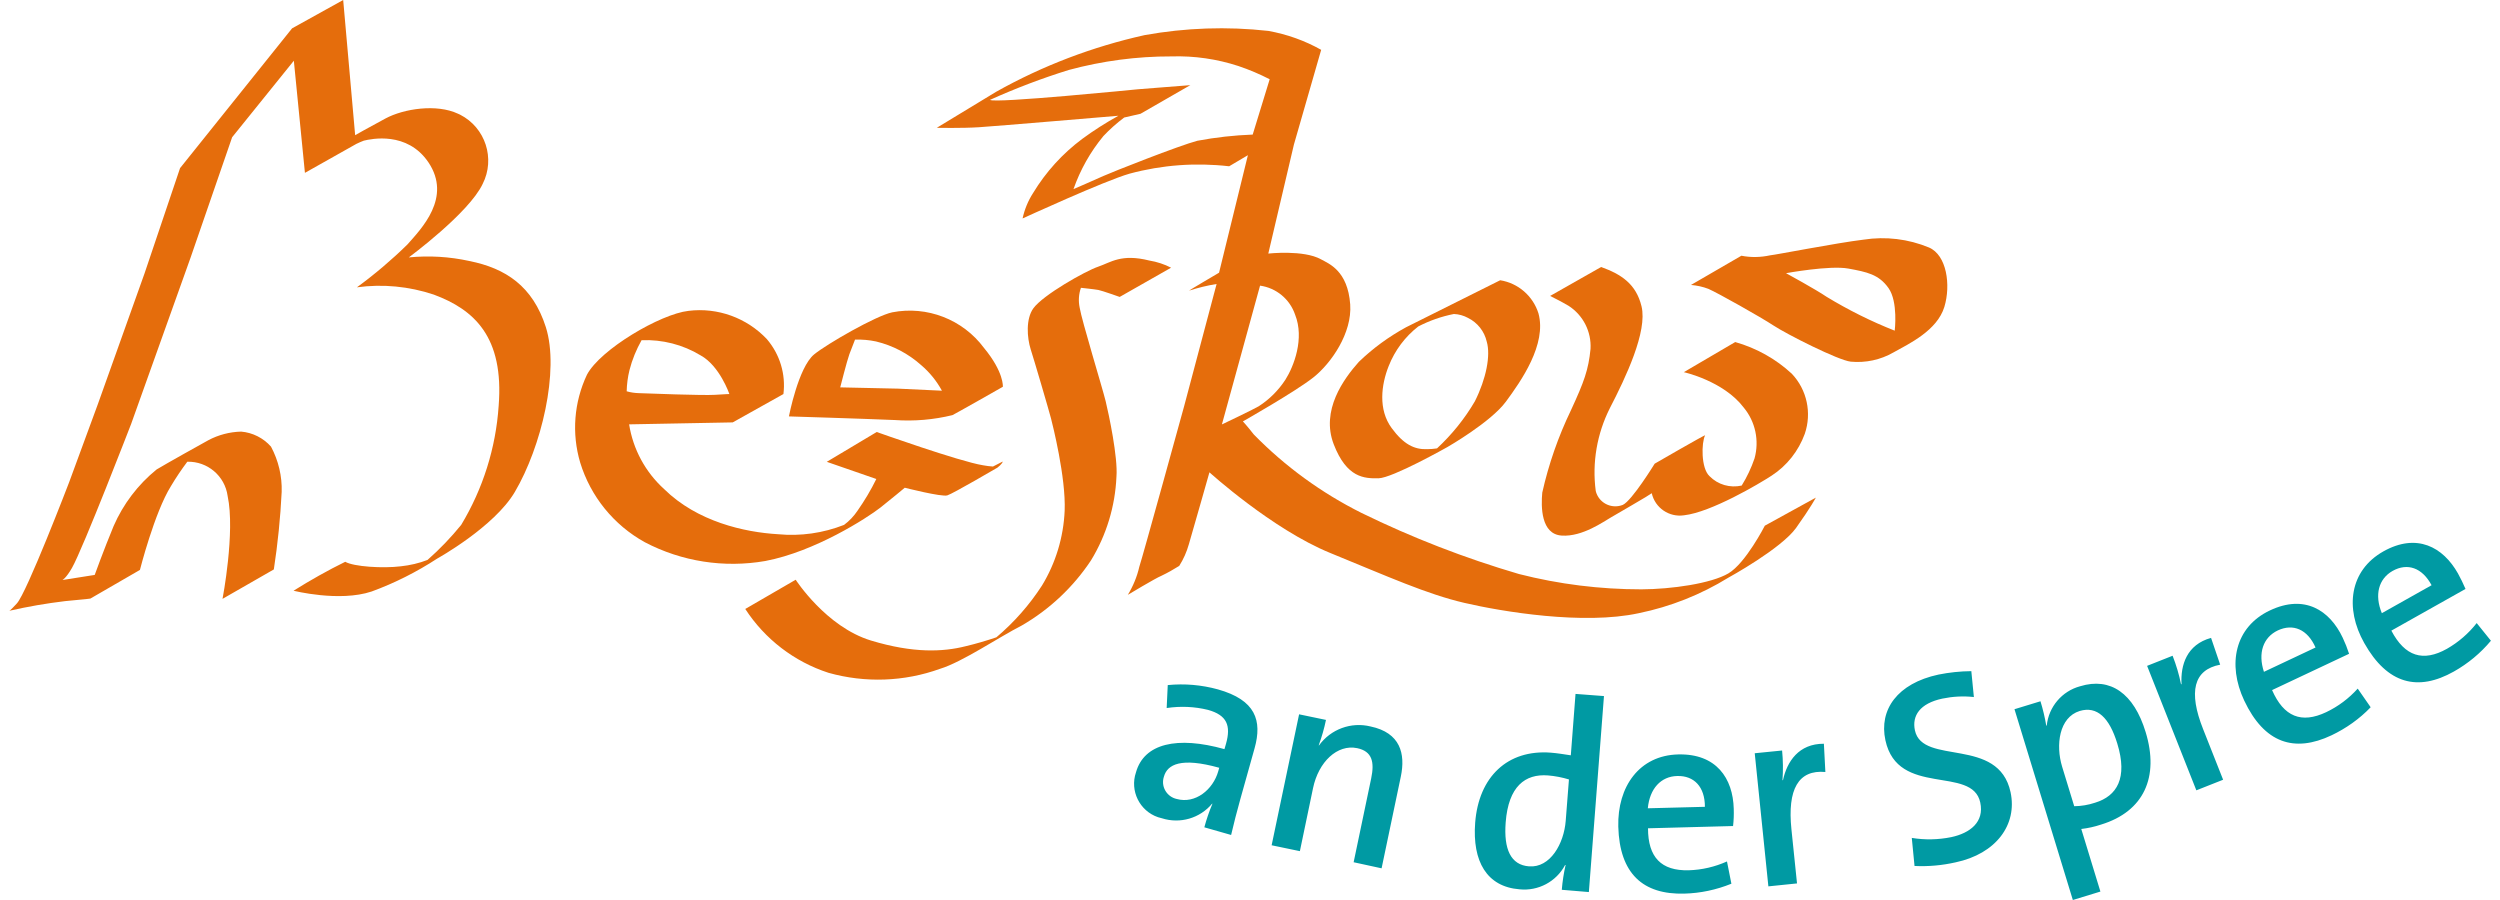
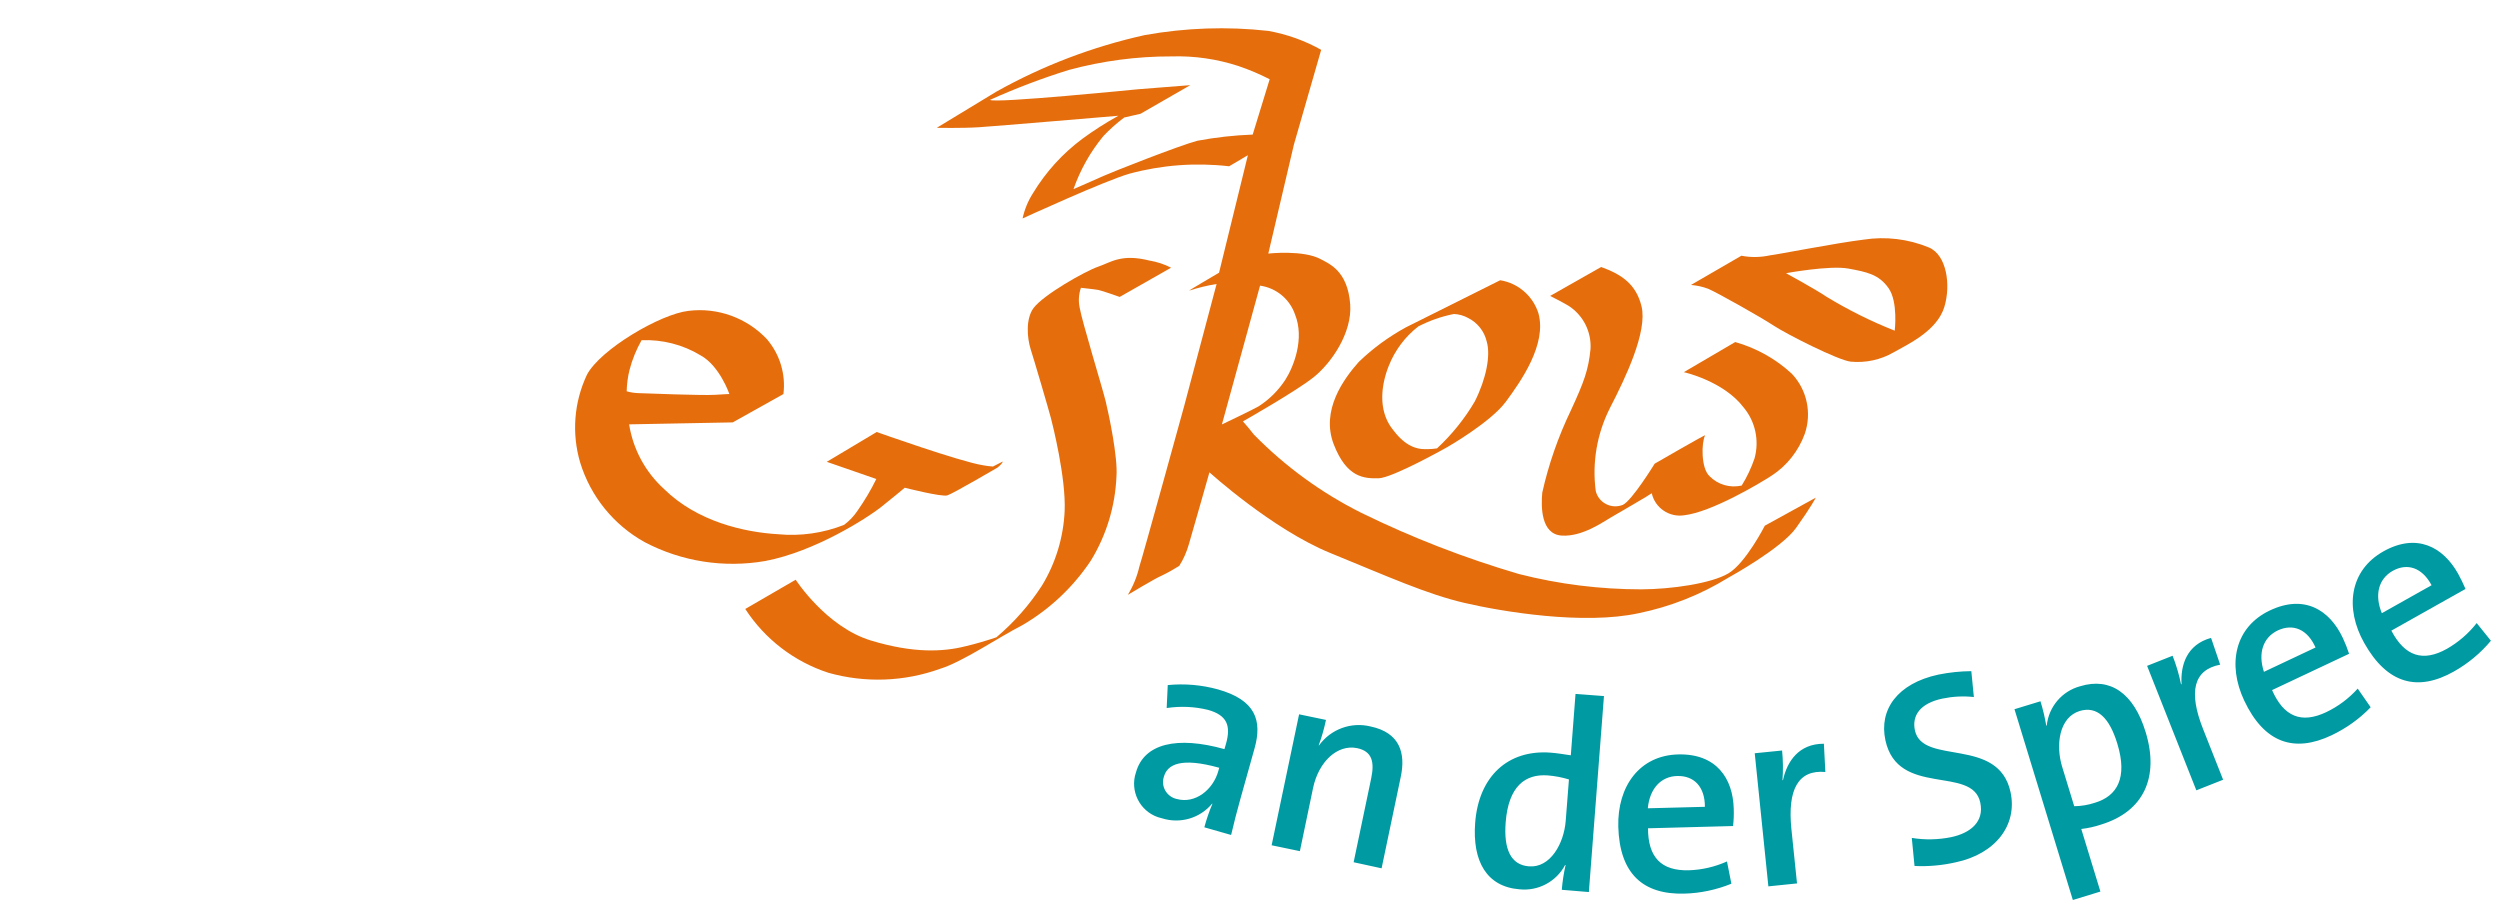
<svg xmlns="http://www.w3.org/2000/svg" height="54" id="Ebene_1" style="enable-background:new 0 0 252.99 91.75;" version="1.1" viewBox="0 0 252.99 91.75" width="150" x="0px" xml:space="preserve" y="0px">
  <style type="text/css">
	.st0{fill:#E56D0C;}
	.st1{fill:#009AA3;}
</style>
  <g id="Gruppe_24" transform="translate(-135 -16.362)">
    <g id="Logo" transform="translate(135 16.362)">
-       <path class="st0" d="M26.98,58.05c0.4-2.62,0.67-5.25,0.8-7.9c0.05-1.61-0.33-3.2-1.09-4.62    c-0.78-0.88-1.87-1.43-3.04-1.53c-1.17,0.03-2.32,0.33-3.35,0.88c-0.45,0.24-4.54,2.53-5.27,2.98c-1.9,1.54-3.4,3.52-4.38,5.76    c-1.05,2.54-1.93,4.99-1.93,4.99l-3.29,0.52c0,0,0.37-0.18,0.97-1.23c1.13-1.98,6.04-14.7,6.04-14.7l6.05-16.93l4.24-12.28    l6.29-7.8l1.13,11.43l5.24-2.95c0.24-0.12,0.5-0.23,0.76-0.33c0.73-0.18,4.43-0.99,6.59,2.21c2.42,3.6-0.74,6.78-2.14,8.37    c-1.61,1.58-3.33,3.04-5.15,4.37c2.63-0.36,5.31-0.1,7.83,0.74c4.12,1.53,7.18,4.3,6.62,11.35c-0.29,4.29-1.6,8.45-3.82,12.13    c-1.04,1.28-2.19,2.48-3.43,3.57c-0.87,0.34-1.79,0.55-2.72,0.65c-1.84,0.23-4.81,0.04-5.67-0.46c-1.81,0.89-3.56,1.88-5.27,2.95    c0,0,4.67,1.18,7.96,0.08c2.35-0.86,4.59-1.99,6.69-3.36c0,0,5.81-3.22,7.91-6.79c2.7-4.58,4.57-12.36,3.16-16.8    c-1.33-4.17-4.09-6-7.79-6.74c-2.03-0.45-4.11-0.57-6.18-0.37c0,0,6.13-4.52,7.53-7.49c1.31-2.58,0.28-5.74-2.3-7.06    c-0.07-0.04-0.14-0.07-0.22-0.1c-2.17-1.02-5.51-0.52-7.39,0.49s-3.09,1.7-3.09,1.7L34.05,0l-5.21,2.89L17.42,17.14l-3.62,10.73    L9.03,41.23l-2.92,7.94c0,0-4.32,11.28-5.33,12.35C0.05,62.32,0,62.27,0,62.27c1.88-0.43,3.79-0.76,5.71-0.99    c2.26-0.2,2.57-0.26,2.57-0.26l5.05-2.92c0,0,1.49-5.87,3.16-8.54c0.51-0.86,1.07-1.69,1.67-2.49c2.06-0.05,3.83,1.45,4.11,3.49    c0.79,3.68-0.52,10.49-0.52,10.49L26.98,58.05z" id="Pfad_52" />
      <path class="st0" d="M62.95,39.89c0.02-0.73,0.11-1.46,0.29-2.17c0.27-1.06,0.69-2.08,1.23-3.04    c2.12-0.08,4.21,0.45,6.02,1.55c1.95,1.07,2.93,3.94,2.93,3.94s-0.27,0-1.48,0.08s-6.9-0.14-7.72-0.17    C63.79,40.07,63.36,40.01,62.95,39.89 M101.29,47.05l-1,0.51c-0.34-0.02-0.69-0.07-1.02-0.13c-2.38-0.38-10.83-3.39-10.83-3.39    l-5.09,3.04l5.05,1.75c-0.55,1.13-1.2,2.21-1.92,3.24c-0.37,0.55-0.83,1.04-1.37,1.44c-2.14,0.84-4.44,1.17-6.73,0.95    c-3.44-0.2-8.25-1.29-11.61-4.6c-1.91-1.73-3.17-4.06-3.57-6.6l10.56-0.2l5.17-2.89c0.25-2.02-0.36-4.04-1.68-5.59    c-2.05-2.18-5.03-3.26-8-2.89c-2.86,0.32-8.98,3.92-10.35,6.51c-1.32,2.8-1.57,5.98-0.69,8.95c1.06,3.46,3.42,6.37,6.58,8.12    c3.77,1.98,8.09,2.65,12.29,1.92c5.07-0.96,10.4-4.4,11.73-5.44c1.02-0.8,2.49-2.03,2.49-2.03s3.76,0.96,4.34,0.78    s5.11-2.83,5.11-2.83S101.25,47.29,101.29,47.05" id="Pfad_53" />
-       <path class="st0" d="M95.09,39.83l-4.46-0.21l-5.91-0.13c0,0,0.7-2.75,0.93-3.37c0.34-0.9,0.58-1.5,0.58-1.5    c0.72-0.02,1.44,0.04,2.14,0.19c1.71,0.41,3.29,1.24,4.6,2.41C93.83,37.95,94.55,38.84,95.09,39.83 M99.37,35.46    c-2.16-2.9-5.8-4.31-9.35-3.62c-1.66,0.35-6.65,3.22-7.96,4.29c-1.61,1.32-2.57,6.32-2.57,6.32s7.51,0.23,10.79,0.37    c1.98,0.14,3.96-0.03,5.88-0.5c0.27-0.12,5.14-2.89,5.14-2.89S101.43,37.95,99.37,35.46" id="Pfad_54" />
      <path class="st0" d="M118.45,27.29l-5.24,2.98c0,0-1.8-0.64-2.17-0.71s-1.78-0.22-1.78-0.22    c-0.23,0.65-0.27,1.35-0.13,2.02c0.2,1.27,2.33,8.22,2.65,9.54s1.26,5.74,1.1,7.7c-0.13,3.01-1.02,5.94-2.59,8.52    c-1.81,2.73-4.23,5.01-7.07,6.65c-2.33,1.19-6.08,3.73-8.32,4.41c-3.65,1.32-7.63,1.46-11.37,0.41c-3.49-1.13-6.49-3.43-8.49-6.51    l5.14-2.98c0,0,3.1,4.81,7.68,6.2c4.33,1.31,7.35,1.16,9.64,0.58c1.06-0.25,2.11-0.56,3.14-0.91c1.8-1.52,3.37-3.3,4.65-5.28    c1.4-2.3,2.19-4.92,2.31-7.61c0.14-3.41-1.25-8.87-1.39-9.42c-0.21-0.82-1.76-6.09-2.07-7.04c-0.38-1.21-0.51-3.11,0.27-4.19    c0.97-1.35,5.3-3.8,6.6-4.24s2.35-1.35,5.22-0.63C117.02,26.69,117.77,26.94,118.45,27.29" id="Pfad_55" />
      <path class="st0" d="M123.63,43.27l3.89-14.15c1.65,0.23,3.03,1.37,3.57,2.95c0.98,2.45-0.13,5.28-0.98,6.63    c-0.71,1.09-1.64,2.02-2.73,2.72C127.09,41.61,123.63,43.28,123.63,43.27 M126.77,13.72c-1.89,0.07-3.78,0.28-5.64,0.63    c-1.81,0.47-8.8,3.23-9.58,3.59s-3.05,1.34-3.05,1.34c0.69-1.97,1.72-3.8,3.05-5.41c0.65-0.69,1.36-1.32,2.12-1.89l1.66-0.38    l5.08-2.92l-5.34,0.42c0,0-14.72,1.47-15.08,1.08c2.62-1.18,5.3-2.2,8.04-3.05c3.41-0.92,6.93-1.39,10.47-1.38    c2.31-0.07,4.61,0.26,6.81,0.98c1.1,0.37,2.16,0.82,3.19,1.35L126.77,13.72z M184.18,50.73l-5.2,2.86c0,0-1.95,3.82-3.71,4.86    s-5.83,1.62-8.88,1.63c-4.21,0-8.4-0.52-12.47-1.56c-5.52-1.62-10.89-3.7-16.06-6.23c-4.08-2.04-7.79-4.74-10.98-8    c-0.71-0.91-1.11-1.33-1.11-1.33s5.36-3.04,7.18-4.48s3.97-4.53,3.76-7.45c-0.25-3.44-2.17-4.15-2.99-4.6    c-1.77-0.98-5.36-0.58-5.36-0.58l2.61-11.11l2.78-9.66c-1.67-0.94-3.49-1.59-5.39-1.93c-4.2-0.47-8.45-0.32-12.61,0.43    c-5.3,1.18-10.41,3.12-15.14,5.78l-6.05,3.67c0,0,2.59,0.05,4.31-0.06s14.21-1.17,14.21-1.17c-1.28,0.71-2.51,1.49-3.69,2.36    c-2.01,1.5-3.71,3.37-5.01,5.52c-0.51,0.79-0.87,1.67-1.07,2.59c0,0,8.4-3.86,10.92-4.57c3.3-0.89,6.74-1.14,10.14-0.75l1.91-1.13    l-2.94,11.98c0,0-3.34,1.96-3.03,1.82c0.91-0.29,1.84-0.52,2.78-0.67l-3.31,12.46c0,0-4.26,15.47-4.57,16.37    c-0.23,1.01-0.63,1.97-1.17,2.86c0,0,2.82-1.7,3.42-1.94c0.63-0.3,1.23-0.64,1.82-1.01c0.43-0.68,0.76-1.42,0.98-2.2    c0.4-1.35,2.1-7.34,2.1-7.34s6.39,5.8,12.31,8.22s9.86,4.2,13.68,5.09s12.14,2.28,17.78,1.05c3.23-0.66,6.32-1.89,9.13-3.62    c0,0,5.39-2.95,6.91-5.08S184.18,50.73,184.18,50.73" id="Pfad_56" />
      <path class="st0" d="M149.42,40.91c-1.04,1.78-2.35,3.4-3.86,4.8c-0.33,0.05-0.67,0.08-1,0.08    c-1.3,0.05-2.4-0.48-3.63-2.16c-1.38-1.88-1.06-4.41-0.29-6.33c0.63-1.59,1.67-2.98,3.01-4.02c1.14-0.59,2.36-1.02,3.63-1.27    c0.51,0.02,1,0.16,1.44,0.4c0.97,0.48,1.67,1.37,1.91,2.42C151.04,36.22,150.58,38.6,149.42,40.91 M155.9,31.94    c-0.56-1.77-2.07-3.08-3.9-3.37l-9.59,4.79c-1.76,0.96-3.38,2.14-4.82,3.53c-1.55,1.74-3.89,4.95-2.56,8.4s3.14,3.49,4.56,3.47    s7.02-3.18,7.02-3.18s4.42-2.53,5.97-4.63S156.77,35.09,155.9,31.94" id="Pfad_57" />
      <path class="st0" d="M162.29,27.22l-5.2,2.95c0,0,1.17,0.58,1.89,1.01c1.48,0.96,2.33,2.63,2.23,4.39    c-0.21,2.13-0.65,3.34-2,6.26c-1.29,2.68-2.27,5.49-2.92,8.39c-0.13,1.41-0.15,4.25,1.99,4.38c2.11,0.14,4.29-1.45,4.99-1.84    s3.57-2.09,3.57-2.09l0.61-0.39c0.34,1.5,1.78,2.48,3.3,2.25c2.75-0.31,7.65-3.21,8.92-4.04c1.56-1.01,2.74-2.51,3.38-4.26    c0.73-2.13,0.23-4.49-1.32-6.13c-1.64-1.52-3.62-2.62-5.77-3.23l-5.24,3.07c0,0,4.04,0.89,6.1,3.6c1.2,1.44,1.61,3.38,1.11,5.19    c-0.33,0.97-0.77,1.9-1.31,2.77c-1.19,0.27-2.43-0.09-3.28-0.96c-0.88-0.81-0.83-3.42-0.45-4.16c0.06-0.12-5.14,2.89-5.14,2.89    s-2.32,3.78-3.25,4.2c-1.05,0.42-2.25-0.09-2.67-1.14c-0.04-0.1-0.07-0.19-0.09-0.29c-0.38-2.89,0.13-5.83,1.44-8.43    c1.62-3.13,3.85-7.82,3.23-10.38C165.85,28.92,164.31,27.95,162.29,27.22" id="Pfad_58" />
      <path class="st0" d="M192.22,33.71c-2.41-0.95-4.73-2.11-6.94-3.45c-1.11-0.76-4.14-2.41-4.14-2.41    s4.47-0.82,6.36-0.47s3.1,0.59,4.09,1.99S192.22,33.71,192.22,33.71 M195.71,25.23c-2.1-0.87-4.41-1.15-6.66-0.8    c-2.8,0.34-8.9,1.54-9.54,1.6c-0.96,0.21-1.96,0.23-2.92,0.04l-5.14,2.98c0.61,0.05,1.21,0.18,1.78,0.4    c0.93,0.4,5.37,2.9,6.61,3.72c1.38,0.91,6.64,3.57,7.9,3.7c1.51,0.14,3.03-0.18,4.35-0.94c1.6-0.89,4.45-2.23,5.19-4.64    C197.96,29.05,197.52,26,195.71,25.23" id="Pfad_59" />
      <path class="st1" d="M246.95,59.66l-5.07,2.85c-0.77-1.87-0.33-3.5,1.1-4.31C244.48,57.36,245.99,57.86,246.95,59.66     M249.64,58.46c-1.52-2.7-4.2-4.16-7.6-2.25c-3.45,1.94-3.96,5.79-1.95,9.35c2.36,4.19,5.47,4.96,9.13,2.9    c1.44-0.81,2.72-1.87,3.78-3.14l-1.45-1.8c-0.83,1.06-1.86,1.95-3.03,2.62c-2.44,1.37-4.29,0.78-5.67-1.85l7.56-4.25    C250.18,59.5,249.92,58.97,249.64,58.46 M235.12,66.01l-5.26,2.48c-0.63-1.92-0.08-3.51,1.41-4.22    C232.83,63.54,234.3,64.15,235.12,66.01 M237.89,65.01c-1.33-2.81-3.89-4.45-7.42-2.78c-3.58,1.69-4.36,5.49-2.62,9.19    c2.05,4.34,5.1,5.34,8.9,3.54c1.49-0.71,2.85-1.67,3.99-2.86l-1.32-1.9c-0.9,1-1.99,1.82-3.21,2.4c-2.53,1.2-4.33,0.47-5.52-2.25    l7.85-3.7C238.36,66.09,238.14,65.54,237.89,65.01 M224.47,65.03c-2.48,0.68-3.12,2.77-3.01,4.71l-0.05,0.02    c-0.2-0.99-0.49-1.96-0.86-2.91l-2.6,1.03l5.02,12.69l2.73-1.08l-2.04-5.16c-1.51-3.8-0.98-6.05,1.74-6.57L224.47,65.03z     M214.91,75.8c1.08,3.52-0.03,5.35-2.26,6.03c-0.69,0.23-1.4,0.35-2.13,0.36l-1.23-4.02c-0.68-2.23-0.31-5.04,1.79-5.69    C212.85,71.95,214.11,73.17,214.91,75.8 M217.8,74.63c-1.2-3.94-3.58-5.62-6.68-4.67c-1.85,0.5-3.2,2.09-3.4,4l-0.05,0.02    c-0.14-0.84-0.34-1.67-0.59-2.49l-2.65,0.81l5.95,19.45l2.81-0.86l-1.95-6.38c0.69-0.08,1.36-0.23,2.02-0.45    C217.61,82.73,219.21,79.23,217.8,74.63 M204.03,80.76c-1.23-5.72-8.97-2.68-9.75-6.3c-0.32-1.5,0.51-2.75,2.79-3.24    c1.06-0.22,2.15-0.28,3.22-0.16l-0.26-2.64c-1.13,0.01-2.25,0.13-3.35,0.35c-4.19,0.9-6.08,3.58-5.41,6.69    c1.26,5.85,8.86,2.54,9.67,6.35c0.43,1.99-1.04,3.12-2.95,3.53c-1.33,0.27-2.69,0.3-4.03,0.08l0.28,2.86    c1.41,0.07,2.82-0.06,4.19-0.37C202.55,87.04,204.74,84.07,204.03,80.76 M185,75.82c-2.57-0.01-3.76,1.82-4.17,3.71l-0.05,0.01    c0.07-1.01,0.06-2.02-0.04-3.03l-2.79,0.28l1.39,13.57l2.92-0.3l-0.57-5.52c-0.42-4.07,0.7-6.09,3.46-5.84L185,75.82z     M172.87,82.25l-5.82,0.15c0.19-2.01,1.34-3.25,2.99-3.29C171.77,79.06,172.87,80.21,172.87,82.25 M175.81,82.45    c-0.08-3.1-1.77-5.64-5.67-5.54c-3.95,0.1-6.2,3.27-6.1,7.36c0.13,4.8,2.52,6.94,6.72,6.83c1.65-0.04,3.28-0.39,4.81-1.01    l-0.45-2.27c-1.23,0.55-2.55,0.86-3.9,0.9c-2.8,0.07-4.15-1.32-4.15-4.28l8.67-0.23C175.81,83.62,175.83,83.04,175.81,82.45     M158.68,83.68c-0.18,2.33-1.58,4.81-3.74,4.64c-1.86-0.14-2.59-1.74-2.38-4.48c0.28-3.67,1.98-4.97,4.31-4.79    c0.73,0.06,1.45,0.2,2.14,0.41L158.68,83.68z M161.04,90.94l1.54-19.98l-2.9-0.22L159.2,77c-0.73-0.11-1.39-0.22-2.04-0.27    c-4.41-0.34-7.35,2.46-7.71,7.14c-0.3,3.94,1.18,6.53,4.52,6.79c1.91,0.2,3.75-0.78,4.65-2.48h0.05    c-0.19,0.83-0.32,1.68-0.39,2.53L161.04,90.94z M139.91,88.52l1.96-9.35c0.49-2.34-0.05-4.47-3.08-5.11    c-1.98-0.49-4.06,0.27-5.26,1.93l-0.03-0.01c0.31-0.85,0.56-1.71,0.74-2.59l-2.74-0.57l-2.8,13.35l2.88,0.6l1.34-6.42    c0.56-2.69,2.48-4.5,4.5-4.08c1.53,0.32,1.78,1.41,1.43,3.08l-1.79,8.55L139.91,88.52z M123.26,78.62    c-0.53,1.88-2.34,3.36-4.24,2.83c-0.95-0.21-1.56-1.15-1.35-2.1c0.01-0.06,0.03-0.12,0.05-0.18c0.35-1.24,1.73-1.99,5.64-0.9    L123.26,78.62z M124.57,85.12c0.26-1.12,0.61-2.48,0.93-3.62l1.46-5.21c0.8-2.85,0.1-4.93-3.73-6.01    c-1.67-0.46-3.4-0.61-5.12-0.44L118,72.18c1.41-0.21,2.84-0.15,4.22,0.19c1.93,0.54,2.35,1.6,1.83,3.45l-0.16,0.55    c-4.81-1.35-8.19-0.59-9.02,2.37c-0.64,1.88,0.37,3.93,2.25,4.57c0.13,0.04,0.27,0.08,0.4,0.11c1.85,0.59,3.88,0,5.12-1.5    l0.02,0.03c-0.33,0.78-0.6,1.58-0.82,2.39L124.57,85.12z" id="Pfad_60" />
    </g>
  </g>
</svg>